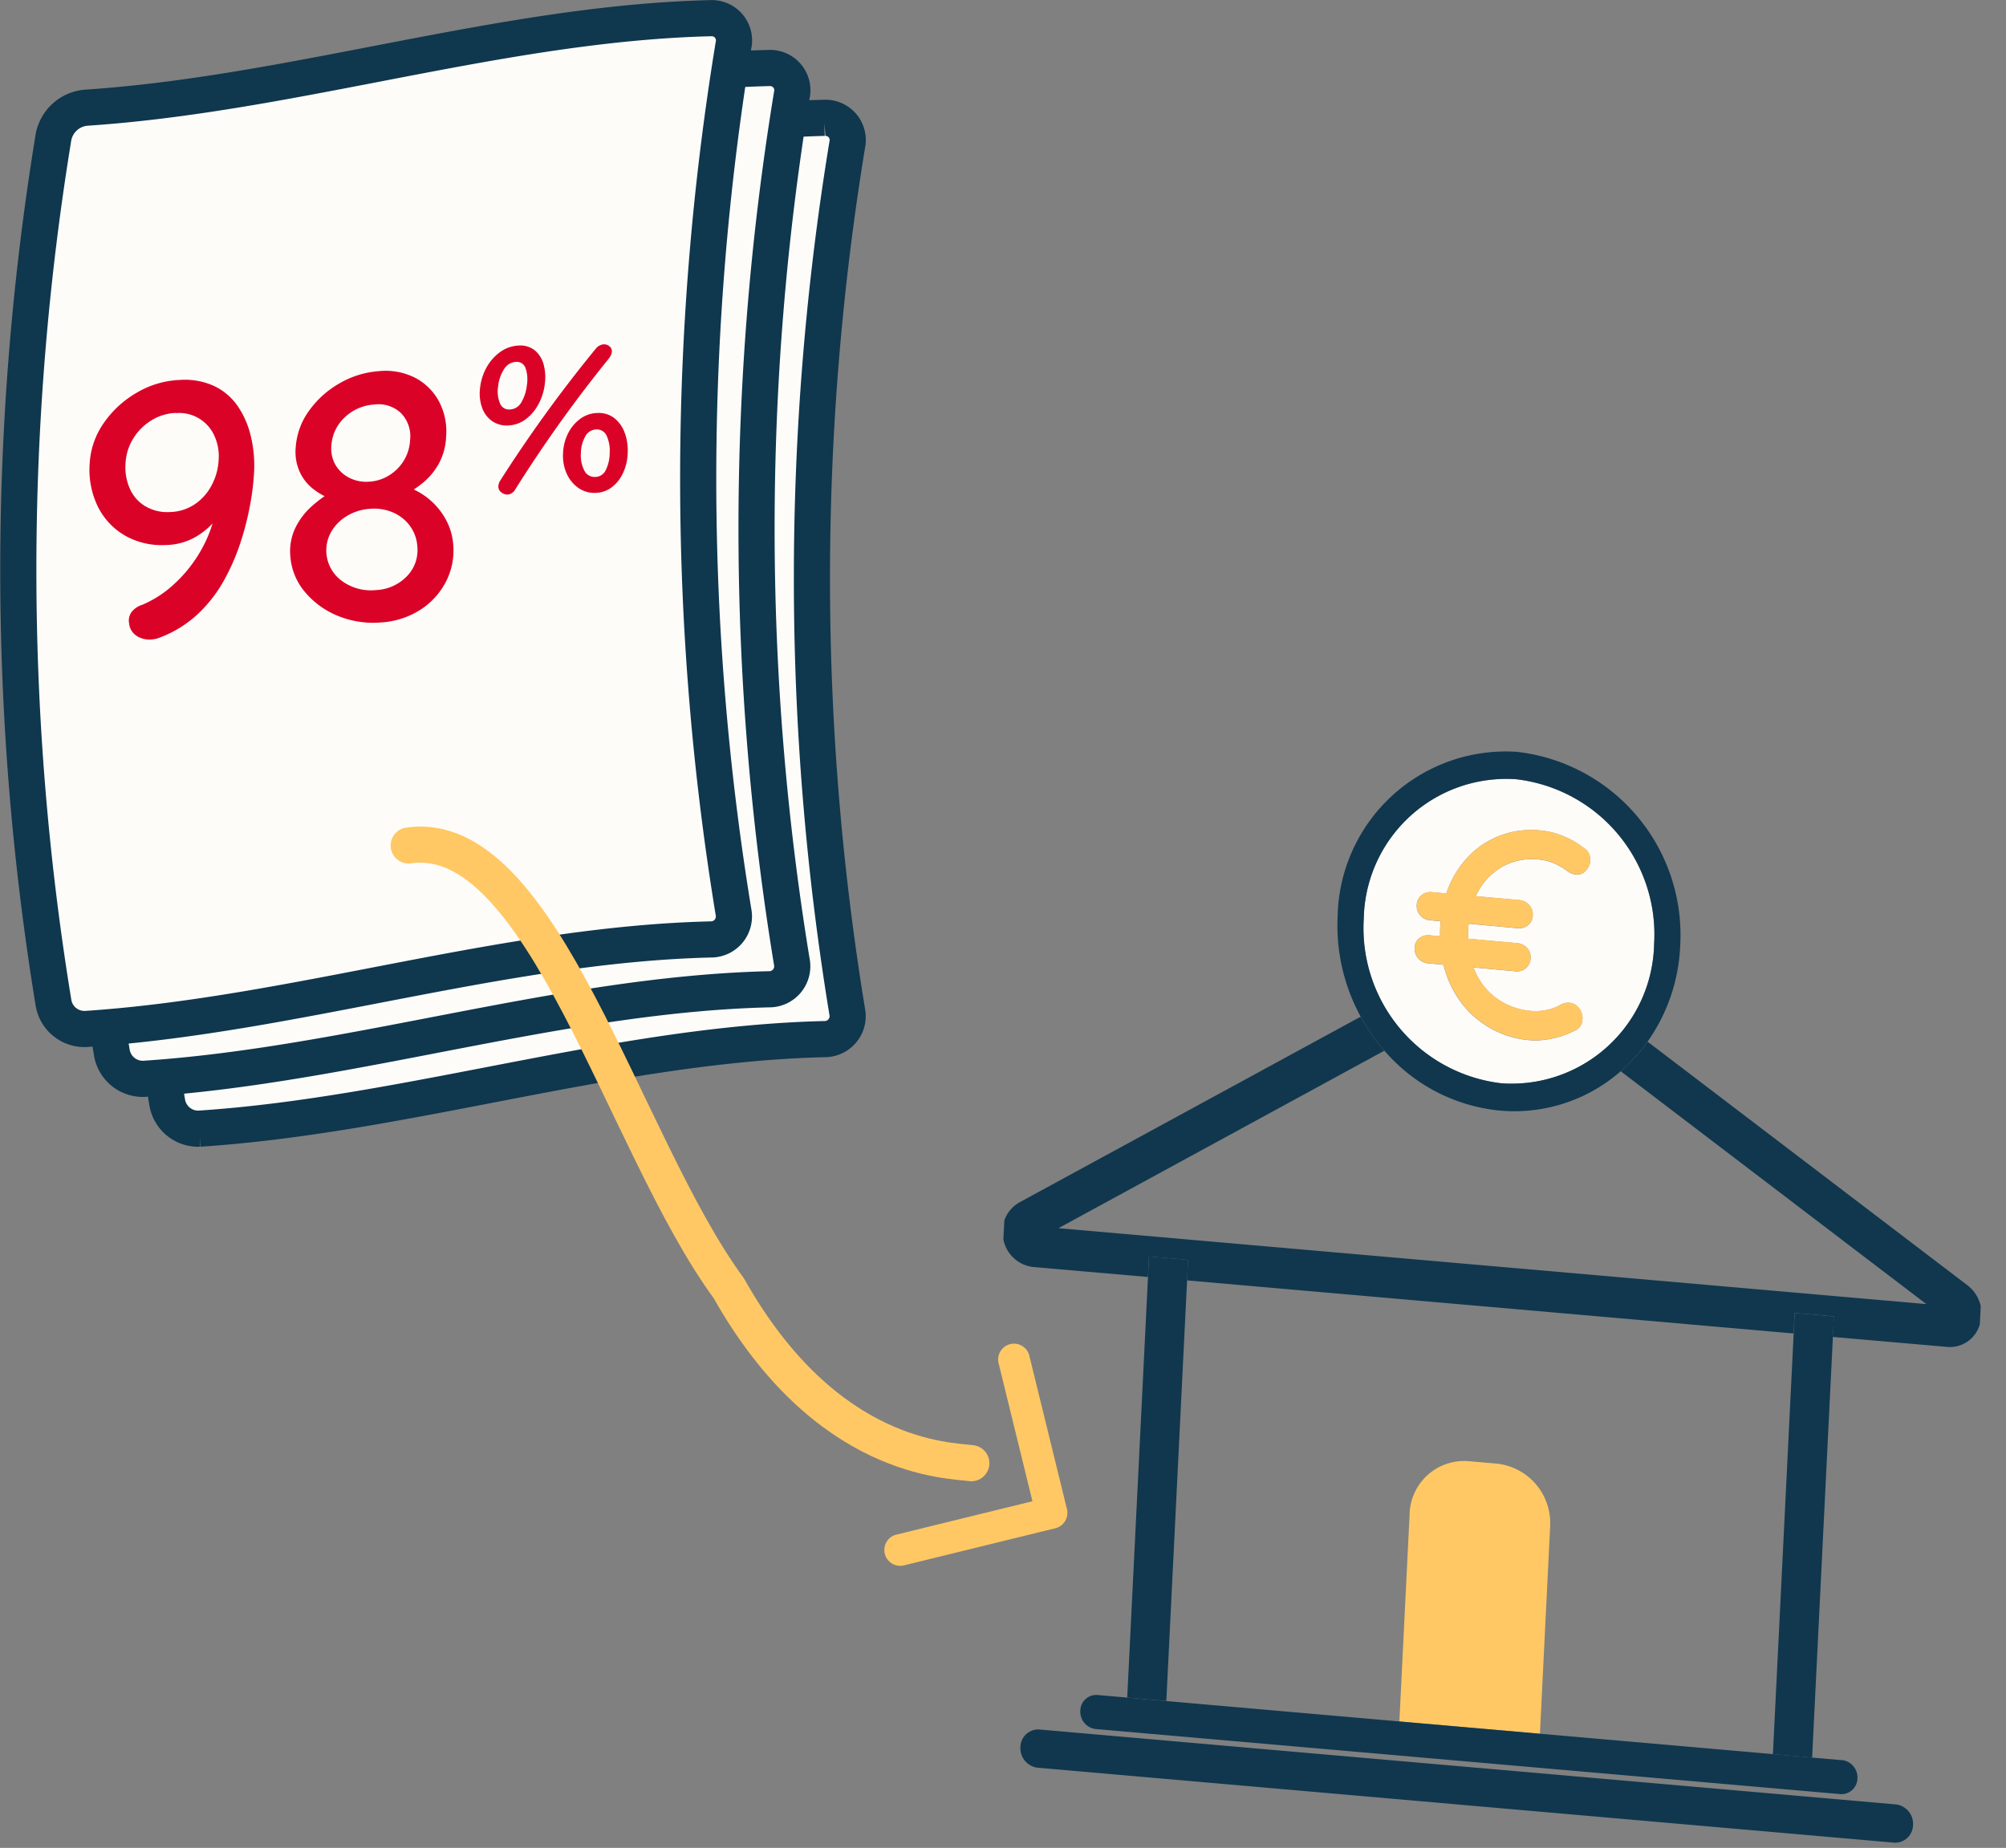
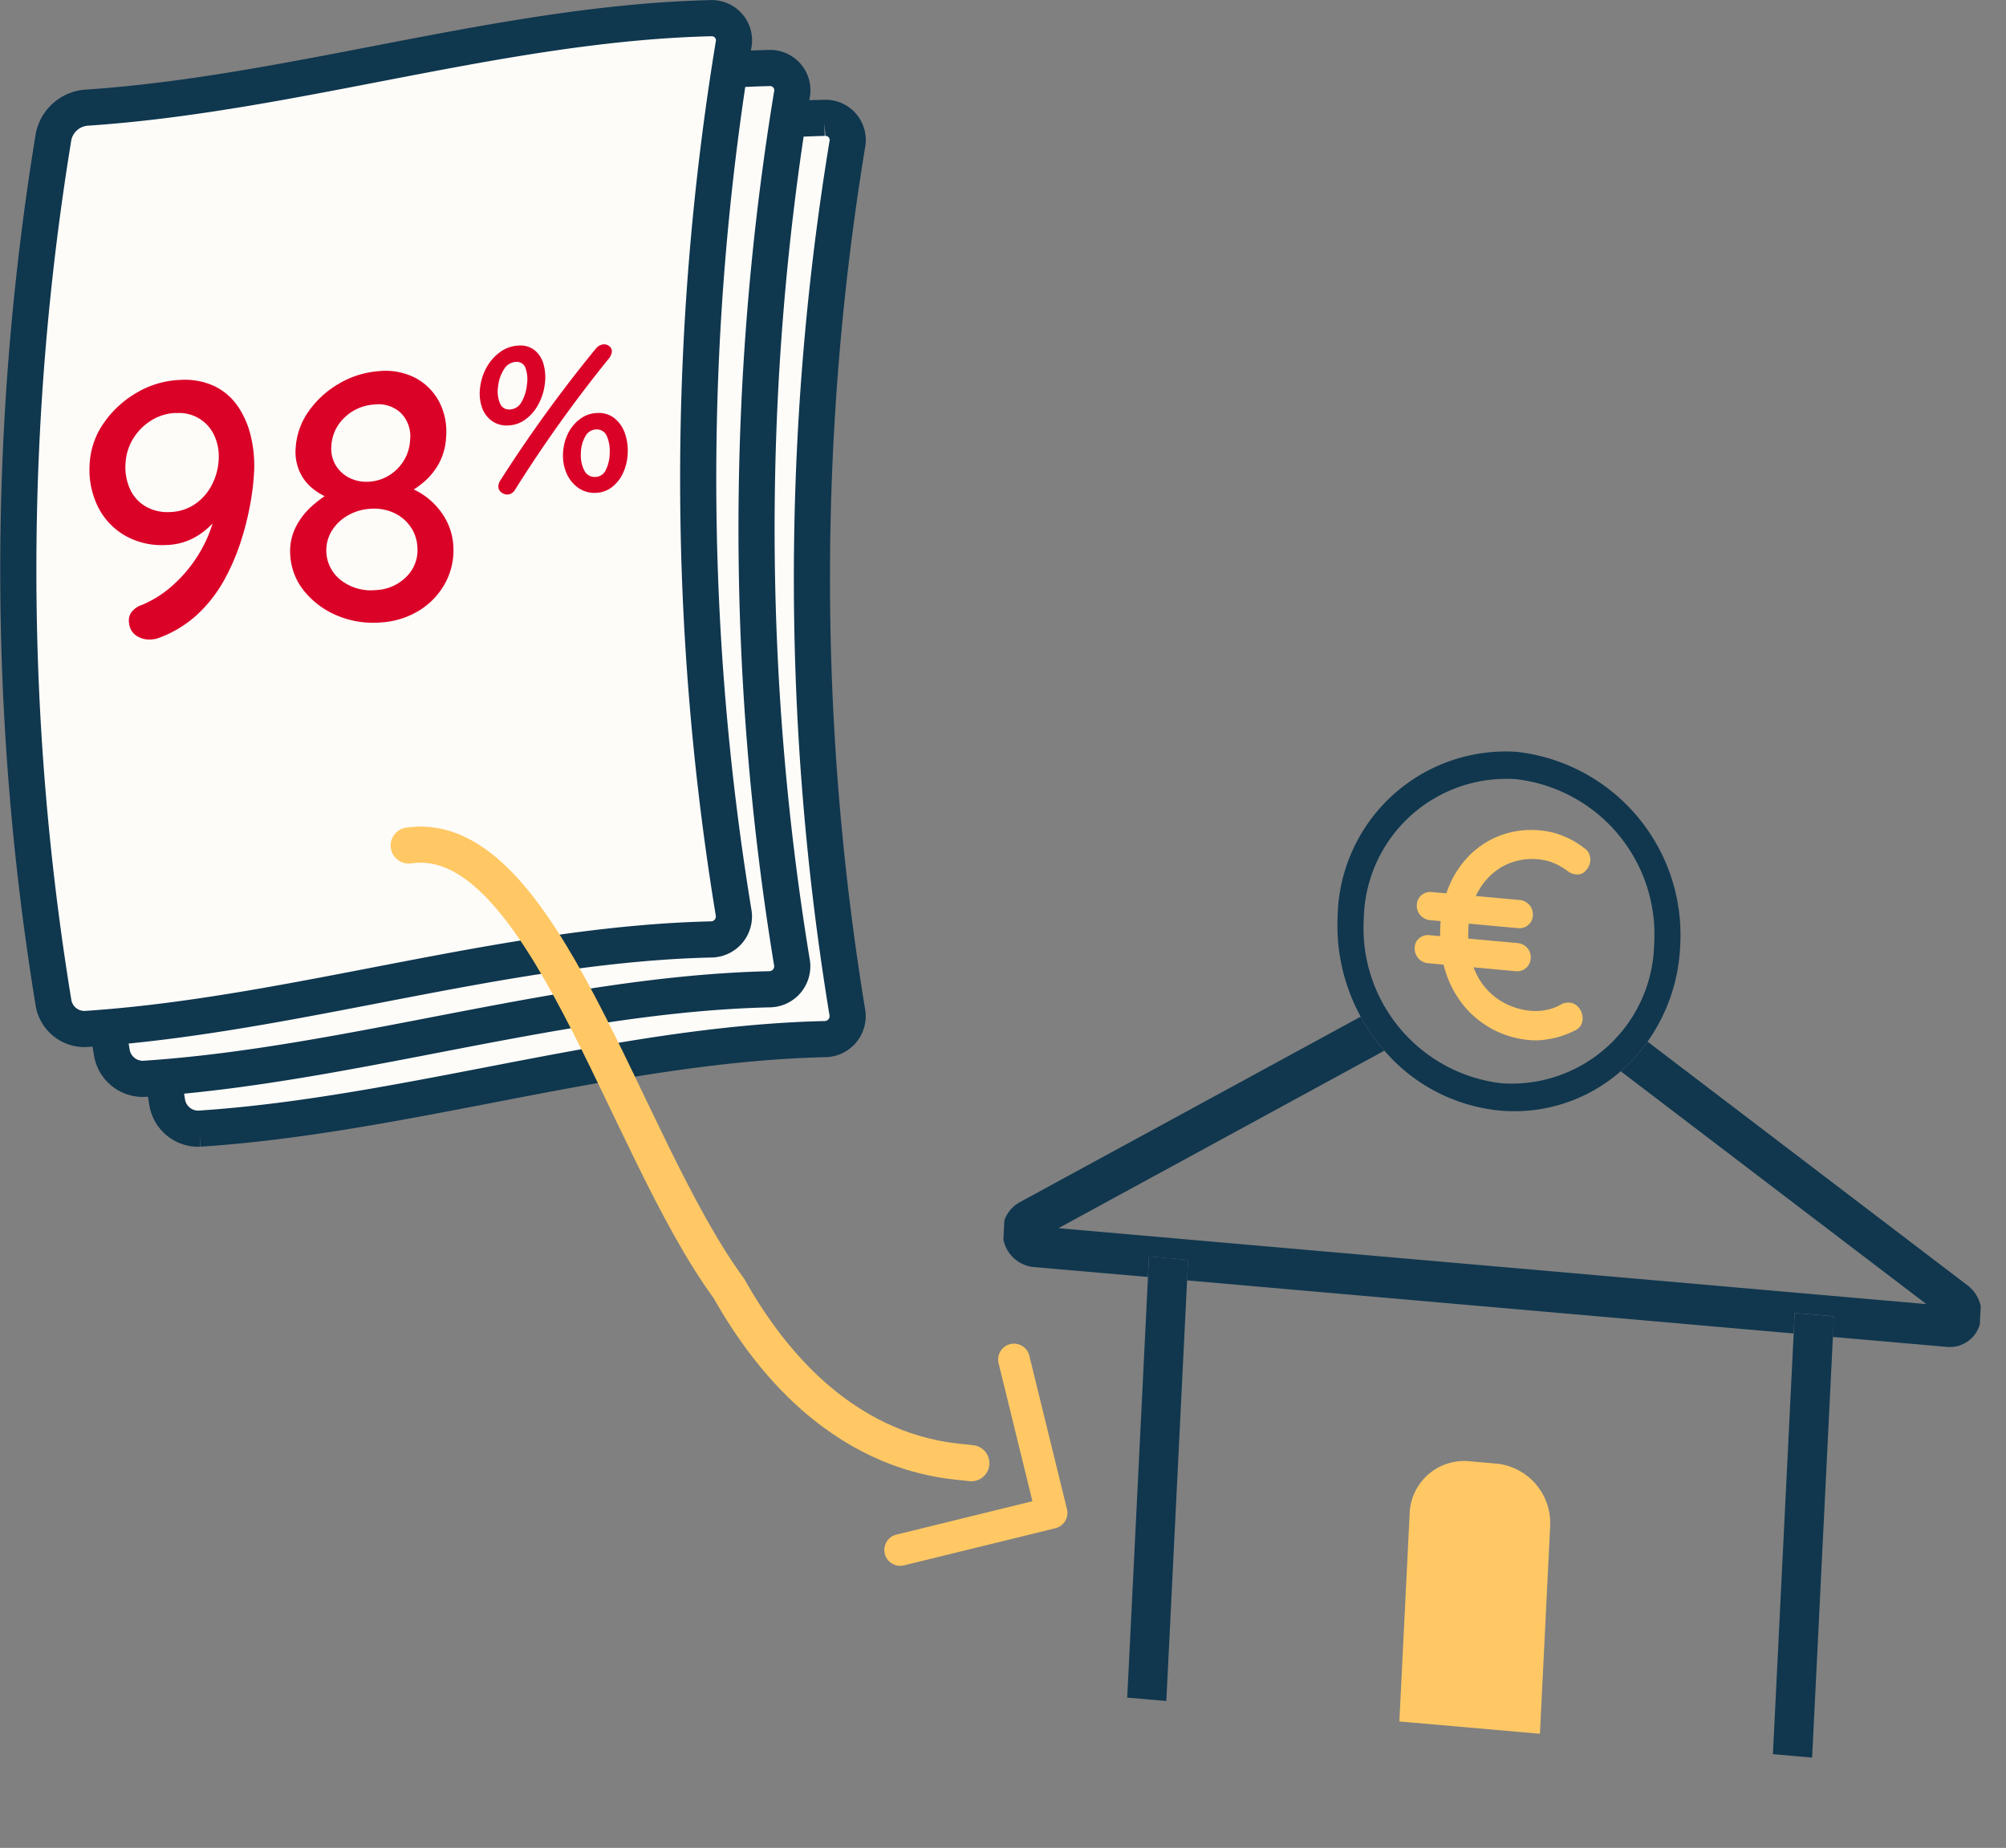
<svg xmlns="http://www.w3.org/2000/svg" width="111.013" height="102.259" viewBox="0 0 111.013 102.259">
  <rect x="0" y="0" width="111.013" height="102.259" fill="#808080" stroke="none" />
  <defs>
    <clipPath id="clip-path">
      <path id="Tracé_204" data-name="Tracé 204" d="M72.04,119.454l2.878-58.287,54.035,4.727-2.878,58.287Z" transform="translate(-72.04 -61.167)" fill="none" />
    </clipPath>
  </defs>
  <g id="Icon" transform="translate(-0.685 -9.355)">
    <g id="Groupe_142" data-name="Groupe 142" transform="translate(7.991 15.871)">
      <path id="Tracé_186" data-name="Tracé 186" d="M48.267,68.58c-11.526.28-23.052,4.195-34.577,4.955a1.74,1.74,0,0,1-1.781-1.423,148.283,148.283,0,0,1,0-47.959,2.015,2.015,0,0,1,1.781-1.6c11.526-.76,23.052-4.675,34.577-4.955a1.231,1.231,0,0,1,1.268,1.5,148.282,148.282,0,0,0,0,47.959A1.271,1.271,0,0,1,48.267,68.58Z" transform="translate(-9.957 -17.593)" fill="#fefcf9" />
      <path id="Tracé_187" data-name="Tracé 187" d="M48.267,68.58c-11.526.28-23.052,4.195-34.577,4.955a1.74,1.74,0,0,1-1.781-1.423,148.283,148.283,0,0,1,0-47.959,2.015,2.015,0,0,1,1.781-1.6c11.526-.76,23.052-4.675,34.577-4.955a1.231,1.231,0,0,1,1.268,1.5,148.282,148.282,0,0,0,0,47.959A1.271,1.271,0,0,1,48.267,68.58Z" transform="translate(-9.957 -17.593)" fill="none" stroke="#0f374e" stroke-miterlimit="10" stroke-width="2" />
    </g>
    <g id="Groupe_143" data-name="Groupe 143" transform="translate(4.927 13.113)">
      <path id="Tracé_188" data-name="Tracé 188" d="M44.246,64.961c-11.526.28-23.053,4.195-34.578,4.955a1.739,1.739,0,0,1-1.78-1.422,148.287,148.287,0,0,1,0-47.959,2.014,2.014,0,0,1,1.78-1.6c11.526-.76,23.052-4.675,34.578-4.955a1.231,1.231,0,0,1,1.267,1.5,148.282,148.282,0,0,0,0,47.959A1.271,1.271,0,0,1,44.246,64.961Z" transform="translate(-5.936 -13.974)" fill="#fefcf9" />
      <path id="Tracé_189" data-name="Tracé 189" d="M44.246,64.961c-11.526.28-23.053,4.195-34.578,4.955a1.739,1.739,0,0,1-1.78-1.422,148.287,148.287,0,0,1,0-47.959,2.014,2.014,0,0,1,1.78-1.6c11.526-.76,23.052-4.675,34.578-4.955a1.231,1.231,0,0,1,1.267,1.5,148.282,148.282,0,0,0,0,47.959A1.271,1.271,0,0,1,44.246,64.961Z" transform="translate(-5.936 -13.974)" fill="none" stroke="#0f374e" stroke-miterlimit="10" stroke-width="2" />
    </g>
    <g id="Groupe_144" data-name="Groupe 144" transform="translate(1.698 10.355)">
      <path id="Tracé_190" data-name="Tracé 190" d="M40.008,61.342c-11.526.28-23.052,4.195-34.578,4.955a1.739,1.739,0,0,1-1.78-1.422,148.287,148.287,0,0,1,0-47.959,2.015,2.015,0,0,1,1.78-1.6c11.526-.76,23.052-4.675,34.578-4.955a1.232,1.232,0,0,1,1.268,1.5,148.24,148.24,0,0,0,0,47.959A1.271,1.271,0,0,1,40.008,61.342Z" transform="translate(-1.698 -10.355)" fill="#fefcf9" />
      <path id="Tracé_191" data-name="Tracé 191" d="M40.008,61.342c-11.526.28-23.052,4.195-34.578,4.955a1.739,1.739,0,0,1-1.78-1.422,148.287,148.287,0,0,1,0-47.959,2.015,2.015,0,0,1,1.78-1.6c11.526-.76,23.052-4.675,34.578-4.955a1.232,1.232,0,0,1,1.268,1.5,148.24,148.24,0,0,0,0,47.959A1.271,1.271,0,0,1,40.008,61.342Z" transform="translate(-1.698 -10.355)" fill="none" stroke="#0f374e" stroke-miterlimit="10" stroke-width="2" />
    </g>
    <g id="Groupe_146" data-name="Groupe 146" transform="translate(5.64 28.407)">
      <g id="Groupe_145" data-name="Groupe 145">
        <path id="Tracé_192" data-name="Tracé 192" d="M11.873,36.765a3.9,3.9,0,0,1,1.905.341,3.309,3.309,0,0,1,1.289,1.1,4.925,4.925,0,0,1,.722,1.639,6.975,6.975,0,0,1,.193,1.944,13.734,13.734,0,0,1-.207,1.793,15.628,15.628,0,0,1-.533,2.131,11.945,11.945,0,0,1-.937,2.158,7.677,7.677,0,0,1-1.481,1.887,6.37,6.37,0,0,1-2.231,1.323,1.9,1.9,0,0,1-.37.051,1.328,1.328,0,0,1-.741-.2.928.928,0,0,1-.421-.7.8.8,0,0,1,.146-.635,1.207,1.207,0,0,1,.584-.389,6.052,6.052,0,0,0,1.775-1.158,7.577,7.577,0,0,0,1.459-1.83,7.042,7.042,0,0,0,.831-2.239l.494-.107a6.724,6.724,0,0,1-.736.9,3.925,3.925,0,0,1-1.062.779A3.431,3.431,0,0,1,11.1,45.9a4.116,4.116,0,0,1-2.266-.522,3.8,3.8,0,0,1-1.5-1.6,4.659,4.659,0,0,1-.456-2.365,4.337,4.337,0,0,1,.782-2.265,5.65,5.65,0,0,1,1.83-1.68A5.082,5.082,0,0,1,11.873,36.765Zm-.229,1.826A2.757,2.757,0,0,0,10.3,39a3.047,3.047,0,0,0-1.005,1,2.883,2.883,0,0,0-.432,1.4,2.931,2.931,0,0,0,.247,1.4,2.114,2.114,0,0,0,.863.962,2.4,2.4,0,0,0,1.35.314,2.584,2.584,0,0,0,1.365-.427,2.851,2.851,0,0,0,.94-1.052,3.32,3.32,0,0,0,.389-1.412,2.717,2.717,0,0,0-.244-1.347,2.127,2.127,0,0,0-2.125-1.236Z" transform="translate(-6.872 -34.792)" fill="#db0228" />
        <path id="Tracé_193" data-name="Tracé 193" d="M27.939,42.871c-.021-.118-.04-.236-.059-.354a3.8,3.8,0,0,1,1.293.732,3.857,3.857,0,0,1,.9,1.121,3.394,3.394,0,0,1,.39,1.344,3.776,3.776,0,0,1-.4,2.057,4.048,4.048,0,0,1-1.419,1.56,4.547,4.547,0,0,1-2.18.7,5.133,5.133,0,0,1-2.378-.362,4.643,4.643,0,0,1-1.83-1.325,3.446,3.446,0,0,1-.806-1.974,2.981,2.981,0,0,1,.286-1.589,3.882,3.882,0,0,1,.921-1.2,7.266,7.266,0,0,1,1.165-.842c-.047.149-.093.3-.139.448a3.617,3.617,0,0,1-.96-.536,2.537,2.537,0,0,1-.744-.93,2.684,2.684,0,0,1-.234-1.354,3.9,3.9,0,0,1,.721-2.025,5.271,5.271,0,0,1,1.68-1.528,5.055,5.055,0,0,1,2.2-.689,3.624,3.624,0,0,1,2.023.374,3.16,3.16,0,0,1,1.312,1.311,3.552,3.552,0,0,1,.389,1.946,3.411,3.411,0,0,1-.382,1.447,3.629,3.629,0,0,1-.809,1.021A4.791,4.791,0,0,1,27.939,42.871Zm-1.75,5.368a2.514,2.514,0,0,0,1.716-.77,2.06,2.06,0,0,0,.573-1.638,2.149,2.149,0,0,0-.41-1.142,2.274,2.274,0,0,0-.943-.746,2.638,2.638,0,0,0-1.276-.2,2.812,2.812,0,0,0-1.26.392,2.447,2.447,0,0,0-.879.882,2.085,2.085,0,0,0,.6,2.722A2.709,2.709,0,0,0,26.189,48.239Zm-2.47-7.975a1.8,1.8,0,0,0,.245,1.075,1.841,1.841,0,0,0,.772.7,2.1,2.1,0,0,0,1.106.2,2.343,2.343,0,0,0,1.094-.36,2.467,2.467,0,0,0,.8-.814,2.4,2.4,0,0,0,.34-1.119,1.836,1.836,0,0,0-.495-1.491,1.8,1.8,0,0,0-1.484-.483,2.585,2.585,0,0,0-1.646.718A2.325,2.325,0,0,0,23.719,40.264Z" transform="translate(-10.337 -34.638)" fill="#db0228" />
        <path id="Tracé_194" data-name="Tracé 194" d="M36.81,38.667a1.415,1.415,0,0,1-.925-.245,1.536,1.536,0,0,1-.555-.76,2.375,2.375,0,0,1-.1-1.09,2.97,2.97,0,0,1,.37-1.138,2.587,2.587,0,0,1,.748-.835,1.854,1.854,0,0,1,1-.35,1.278,1.278,0,0,1,.9.257,1.527,1.527,0,0,1,.492.772,2.7,2.7,0,0,1,.07,1.1,3.119,3.119,0,0,1-.352,1.116,2.5,2.5,0,0,1-.7.828A1.706,1.706,0,0,1,36.81,38.667Zm.072-.883a.762.762,0,0,0,.636-.406,2.345,2.345,0,0,0,.3-.944,1.907,1.907,0,0,0-.075-.941.511.511,0,0,0-.541-.341.815.815,0,0,0-.65.407,2.167,2.167,0,0,0-.326.946,1.756,1.756,0,0,0,.1.935A.536.536,0,0,0,36.882,37.784Zm-.13,4.71a.531.531,0,0,1-.337-.115.39.39,0,0,1-.176-.332.632.632,0,0,1,.091-.307,75.453,75.453,0,0,1,5.308-7.327.618.618,0,0,1,.444-.235.474.474,0,0,1,.319.122.35.35,0,0,1,.111.344.794.794,0,0,1-.14.3,74.044,74.044,0,0,0-5.22,7.3A.519.519,0,0,1,36.751,42.494Zm4.842-.093a1.537,1.537,0,0,1-.929-.277,1.906,1.906,0,0,1-.638-.776,2.393,2.393,0,0,1-.209-1.1,2.686,2.686,0,0,1,.275-1.133,2.236,2.236,0,0,1,.684-.817,1.657,1.657,0,0,1,.97-.32,1.4,1.4,0,0,1,.917.29,1.839,1.839,0,0,1,.565.8,2.849,2.849,0,0,1,.169,1.113,2.812,2.812,0,0,1-.253,1.107,2.086,2.086,0,0,1-.627.8A1.537,1.537,0,0,1,41.593,42.4Zm0-.882a.649.649,0,0,0,.591-.385A2.125,2.125,0,0,0,42.4,40.2a2,2,0,0,0-.162-.948.587.587,0,0,0-.573-.362.7.7,0,0,0-.617.388,1.953,1.953,0,0,0-.242.938,1.818,1.818,0,0,0,.187.94A.634.634,0,0,0,41.6,41.519Z" transform="translate(-13.615 -34.177)" fill="#db0228" />
      </g>
    </g>
    <g id="Groupe_154" data-name="Groupe 154" transform="translate(54.784 48.6)">
      <g id="Groupe_153" data-name="Groupe 153">
        <g id="Groupe_152" data-name="Groupe 152" style="isolation: isolate">
          <g id="Groupe_151" data-name="Groupe 151" clip-path="url(#clip-path)">
            <g id="Groupe_150" data-name="Groupe 150" transform="translate(1.383 2.329)">
              <g id="Groupe_149" data-name="Groupe 149">
                <g id="Groupe_148" data-name="Groupe 148">
                  <g id="Groupe_147" data-name="Groupe 147">
                    <path id="Tracé_195" data-name="Tracé 195" d="M109.55,84.878a9.388,9.388,0,0,1-1.486,1.638L124.978,99.4l-48.031-4.2,18.036-9.823a10.482,10.482,0,0,1-1.311-1.881L74.792,93.77a1.855,1.855,0,0,0-.891,2.054,1.9,1.9,0,0,0,1.667,1.526L81.9,97.9l.056-1.136,2.163.189-.056,1.136,33.567,2.937.056-1.136,2.17.19-.056,1.137,6.329.553a1.724,1.724,0,0,0,1.8-1.222,1.97,1.97,0,0,0-.681-2.192L109.55,84.878" transform="translate(-73.855 -68.808)" fill="#10374e" />
                    <path id="Tracé_196" data-name="Tracé 196" d="M108.09,115.911l-1.612-.141a3.018,3.018,0,0,0-3.239,2.955l-.566,11.451,7.778.68.565-11.451a3.313,3.313,0,0,0-2.927-3.495" transform="translate(-80.713 -76.487)" fill="#ffc864" />
                    <path id="Tracé_197" data-name="Tracé 197" d="M86.278,101.1l-2.164-.189-.056,1.136-1.149,23.275,2.164.189,1.149-23.275.056-1.136" transform="translate(-76.01 -72.954)" fill="#10374e" />
                    <path id="Tracé_198" data-name="Tracé 198" d="M133.174,105.206l-2.17-.19-.056,1.136L129.8,129.428l2.17.19,1.149-23.275.056-1.136" transform="translate(-87.168 -73.93)" fill="#10374e" />
-                     <path id="Tracé_199" data-name="Tracé 199" d="M121.642,136.363,120,136.219l-2.17-.19L104.936,134.9l-7.778-.68-12.9-1.129L82.1,132.9l-1.651-.144a.883.883,0,0,0-.949.86.968.968,0,0,0,.857,1.025l41.2,3.6a.884.884,0,0,0,.949-.867.966.966,0,0,0-.857-1.017" transform="translate(-75.197 -80.532)" fill="#10374e" />
-                     <path id="Tracé_200" data-name="Tracé 200" d="M123.594,139.406l-47.382-4.145a.985.985,0,0,0-1.059.966,1.086,1.086,0,0,0,.955,1.15l47.382,4.145a.991.991,0,0,0,1.059-.974,1.078,1.078,0,0,0-.955-1.142" transform="translate(-74.163 -81.127)" fill="#10374e" />
-                     <path id="Tracé_201" data-name="Tracé 201" d="M104.653,72.56q.077-.227.171-.446a5.316,5.316,0,0,1,1.195-1.74,4.77,4.77,0,0,1,1.716-1.052,4.9,4.9,0,0,1,2.1-.247,4.262,4.262,0,0,1,1.276.31,4.467,4.467,0,0,1,1.129.652.726.726,0,0,1,.37.585.816.816,0,0,1-.229.664.579.579,0,0,1-.443.235.822.822,0,0,1-.1,0,.967.967,0,0,1-.443-.161,3.775,3.775,0,0,0-.767-.456,2.877,2.877,0,0,0-.876-.22,3.4,3.4,0,0,0-1.93.364,3.489,3.489,0,0,0-1.378,1.355c-.059.1-.114.2-.164.311l2.4.219a.82.82,0,0,1,.555.267.772.772,0,0,1,.2.578.708.708,0,0,1-.255.538.744.744,0,0,1-.577.175l-2.715-.249c-.009.093-.016.187-.021.283q-.014.28-.005.546l2.7.244a.813.813,0,0,1,.555.261.756.756,0,0,1,.2.571.744.744,0,0,1-.255.545.723.723,0,0,1-.577.182l-2.331-.214c.029.076.059.15.092.223a3.648,3.648,0,0,0,1.262,1.539,3.8,3.8,0,0,0,1.834.645,2.936,2.936,0,0,0,.884-.059,2.519,2.519,0,0,0,.812-.319.94.94,0,0,1,.434-.074.77.77,0,0,1,.117.02.742.742,0,0,1,.434.318.915.915,0,0,1,.148.71.676.676,0,0,1-.409.491,4.868,4.868,0,0,1-.78.321,4.744,4.744,0,0,1-.851.185,3.691,3.691,0,0,1-.869.027,5.282,5.282,0,0,1-3.6-1.846,5.688,5.688,0,0,1-1.054-1.93c-.042-.131-.08-.266-.114-.4l-.841-.077a.811.811,0,0,1-.754-.859.683.683,0,0,1,.255-.531.757.757,0,0,1,.575-.162l.575.052q0-.265.011-.54c0-.1.011-.194.02-.29l-.565-.052a.818.818,0,0,1-.554-.267.777.777,0,0,1-.2-.578.706.706,0,0,1,.255-.538.743.743,0,0,1,.576-.175l.8.073m3.88-6.319a7.888,7.888,0,0,0-8.447,7.713,8.644,8.644,0,0,0,7.616,9.112,7.892,7.892,0,0,0,8.453-7.706,8.65,8.65,0,0,0-7.622-9.119" transform="translate(-80.095 -64.696)" fill="#fefcf9" />
                    <path id="Tracé_202" data-name="Tracé 202" d="M107.249,82.594a8.644,8.644,0,0,1-7.616-9.112,7.888,7.888,0,0,1,8.447-7.713,8.65,8.65,0,0,1,7.622,9.119,7.892,7.892,0,0,1-8.453,7.706m.906-18.337a9.309,9.309,0,0,0-9.97,9.1,10.53,10.53,0,0,0,2.586,7.431,9.646,9.646,0,0,0,6.4,3.318,8.932,8.932,0,0,0,6.676-2.174,9.388,9.388,0,0,0,1.486-1.638,9.887,9.887,0,0,0,1.808-5.279,10.2,10.2,0,0,0-8.99-10.756" transform="translate(-79.642 -64.222)" fill="#10374e" />
                    <path id="Tracé_203" data-name="Tracé 203" d="M110.719,69.962a4.9,4.9,0,0,0-2.1.247,4.77,4.77,0,0,0-1.716,1.052A5.316,5.316,0,0,0,105.707,73q-.094.218-.171.446l-.8-.073a.743.743,0,0,0-.576.175.706.706,0,0,0-.255.538.778.778,0,0,0,.2.578.818.818,0,0,0,.554.267l.565.052c-.008.1-.015.192-.02.29q-.014.275-.011.54l-.575-.052a.757.757,0,0,0-.575.162.683.683,0,0,0-.255.531.811.811,0,0,0,.754.859l.841.077c.034.136.072.271.114.4a5.688,5.688,0,0,0,1.054,1.93,5.282,5.282,0,0,0,3.6,1.846,3.691,3.691,0,0,0,.869-.027,4.744,4.744,0,0,0,.851-.185,4.868,4.868,0,0,0,.78-.321.676.676,0,0,0,.409-.491.915.915,0,0,0-.148-.71.742.742,0,0,0-.434-.318.77.77,0,0,0-.117-.02.94.94,0,0,0-.434.074,2.519,2.519,0,0,1-.812.319,2.936,2.936,0,0,1-.884.059,3.8,3.8,0,0,1-1.834-.645,3.648,3.648,0,0,1-1.262-1.539c-.033-.073-.063-.147-.092-.223l2.331.214a.723.723,0,0,0,.577-.182.744.744,0,0,0,.255-.545.756.756,0,0,0-.2-.571.813.813,0,0,0-.555-.261l-2.7-.244q-.008-.265.005-.546c0-.1.011-.19.021-.283l2.715.249a.744.744,0,0,0,.577-.175.708.708,0,0,0,.255-.538.772.772,0,0,0-.2-.578.82.82,0,0,0-.555-.267l-2.4-.219c.05-.107.1-.21.164-.311a3.489,3.489,0,0,1,1.378-1.355,3.4,3.4,0,0,1,1.93-.364,2.877,2.877,0,0,1,.876.22,3.775,3.775,0,0,1,.767.456.967.967,0,0,0,.443.161.824.824,0,0,0,.1,0,.579.579,0,0,0,.443-.235.816.816,0,0,0,.229-.664.726.726,0,0,0-.37-.585A4.467,4.467,0,0,0,112,70.272a4.262,4.262,0,0,0-1.276-.31" transform="translate(-80.978 -65.583)" fill="#ffc864" />
                  </g>
                </g>
              </g>
            </g>
          </g>
        </g>
      </g>
    </g>
    <g id="Groupe_155" data-name="Groupe 155" transform="translate(23.303 56.095)">
      <path id="Tracé_205" data-name="Tracé 205" d="M30.236,70.853c7.415-1.087,11.856,16.525,17.716,24.505,5.387,9.566,12.2,9.5,13.42,9.677" transform="translate(-30.236 -70.805)" fill="none" stroke="#ffc864" stroke-linecap="round" stroke-linejoin="round" stroke-width="2" />
    </g>
    <g id="Groupe_156" data-name="Groupe 156" transform="translate(49.583 83.75)">
      <path id="Tracé_206" data-name="Tracé 206" d="M65.934,119.43l8.432-2.068a.877.877,0,0,0,.643-1.061l-2.068-8.433a.877.877,0,1,0-1.7.418l1.859,7.581-7.581,1.86h0a.877.877,0,0,0,.418,1.7Z" transform="translate(-64.862 -107.186)" fill="#ffc864" />
    </g>
  </g>
</svg>